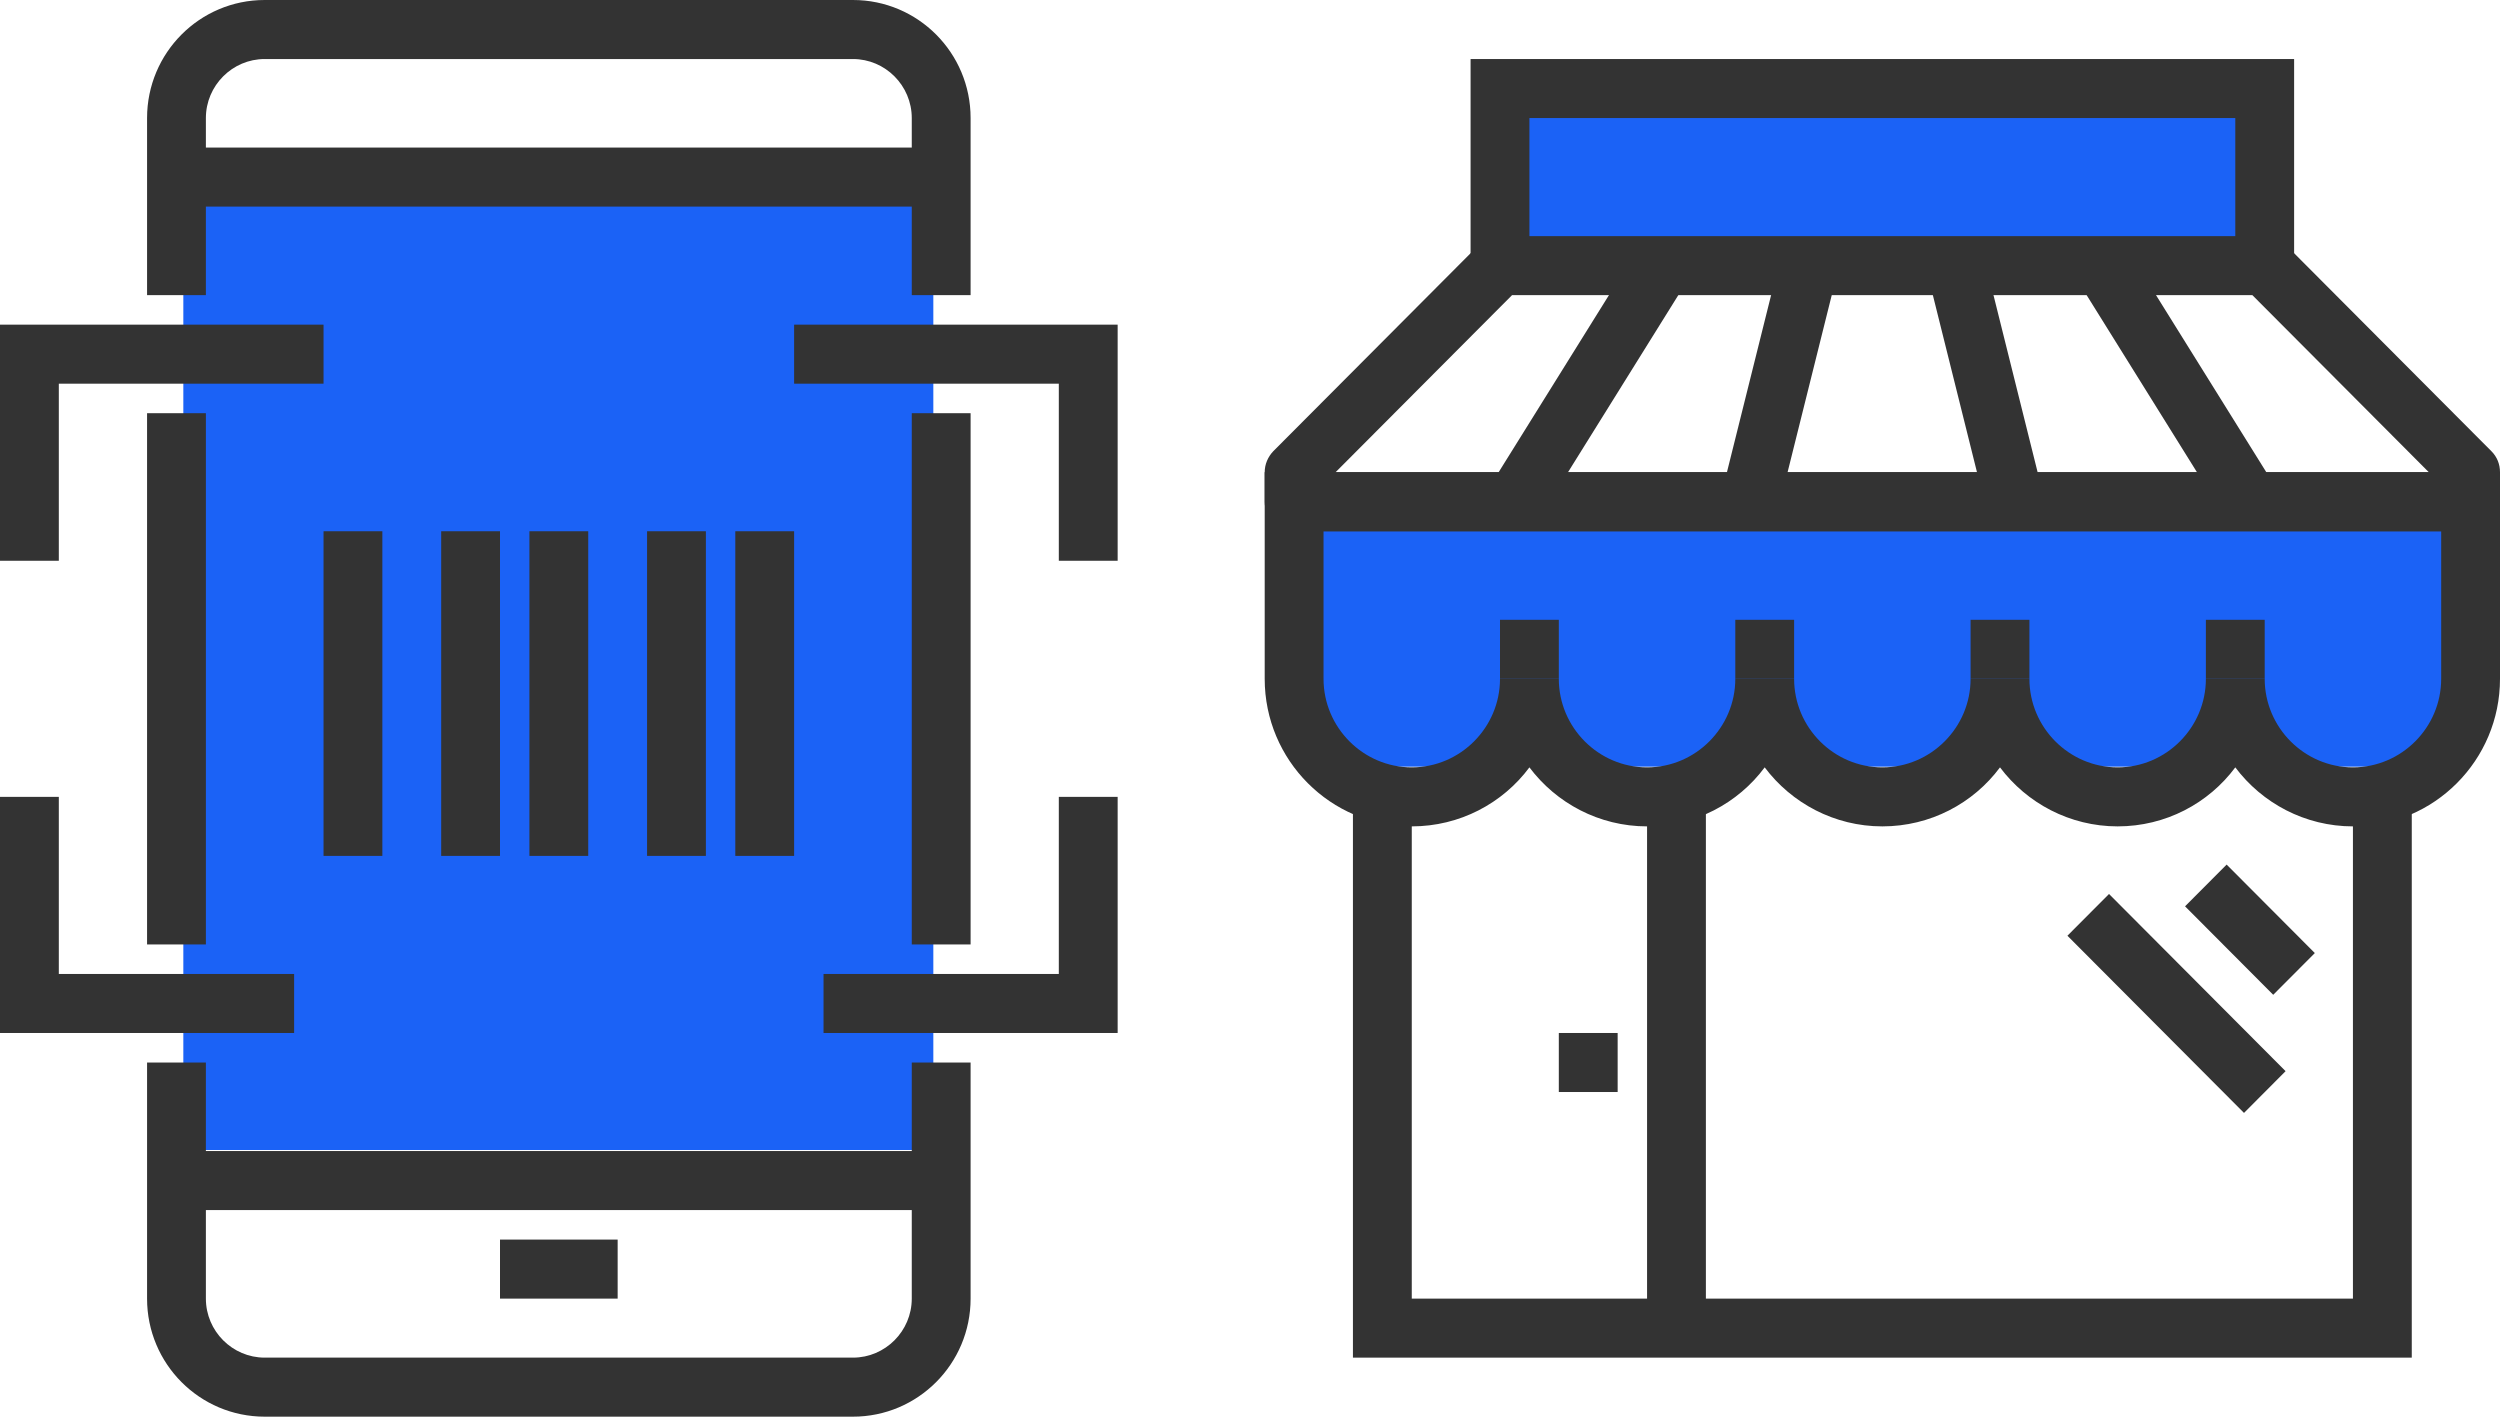
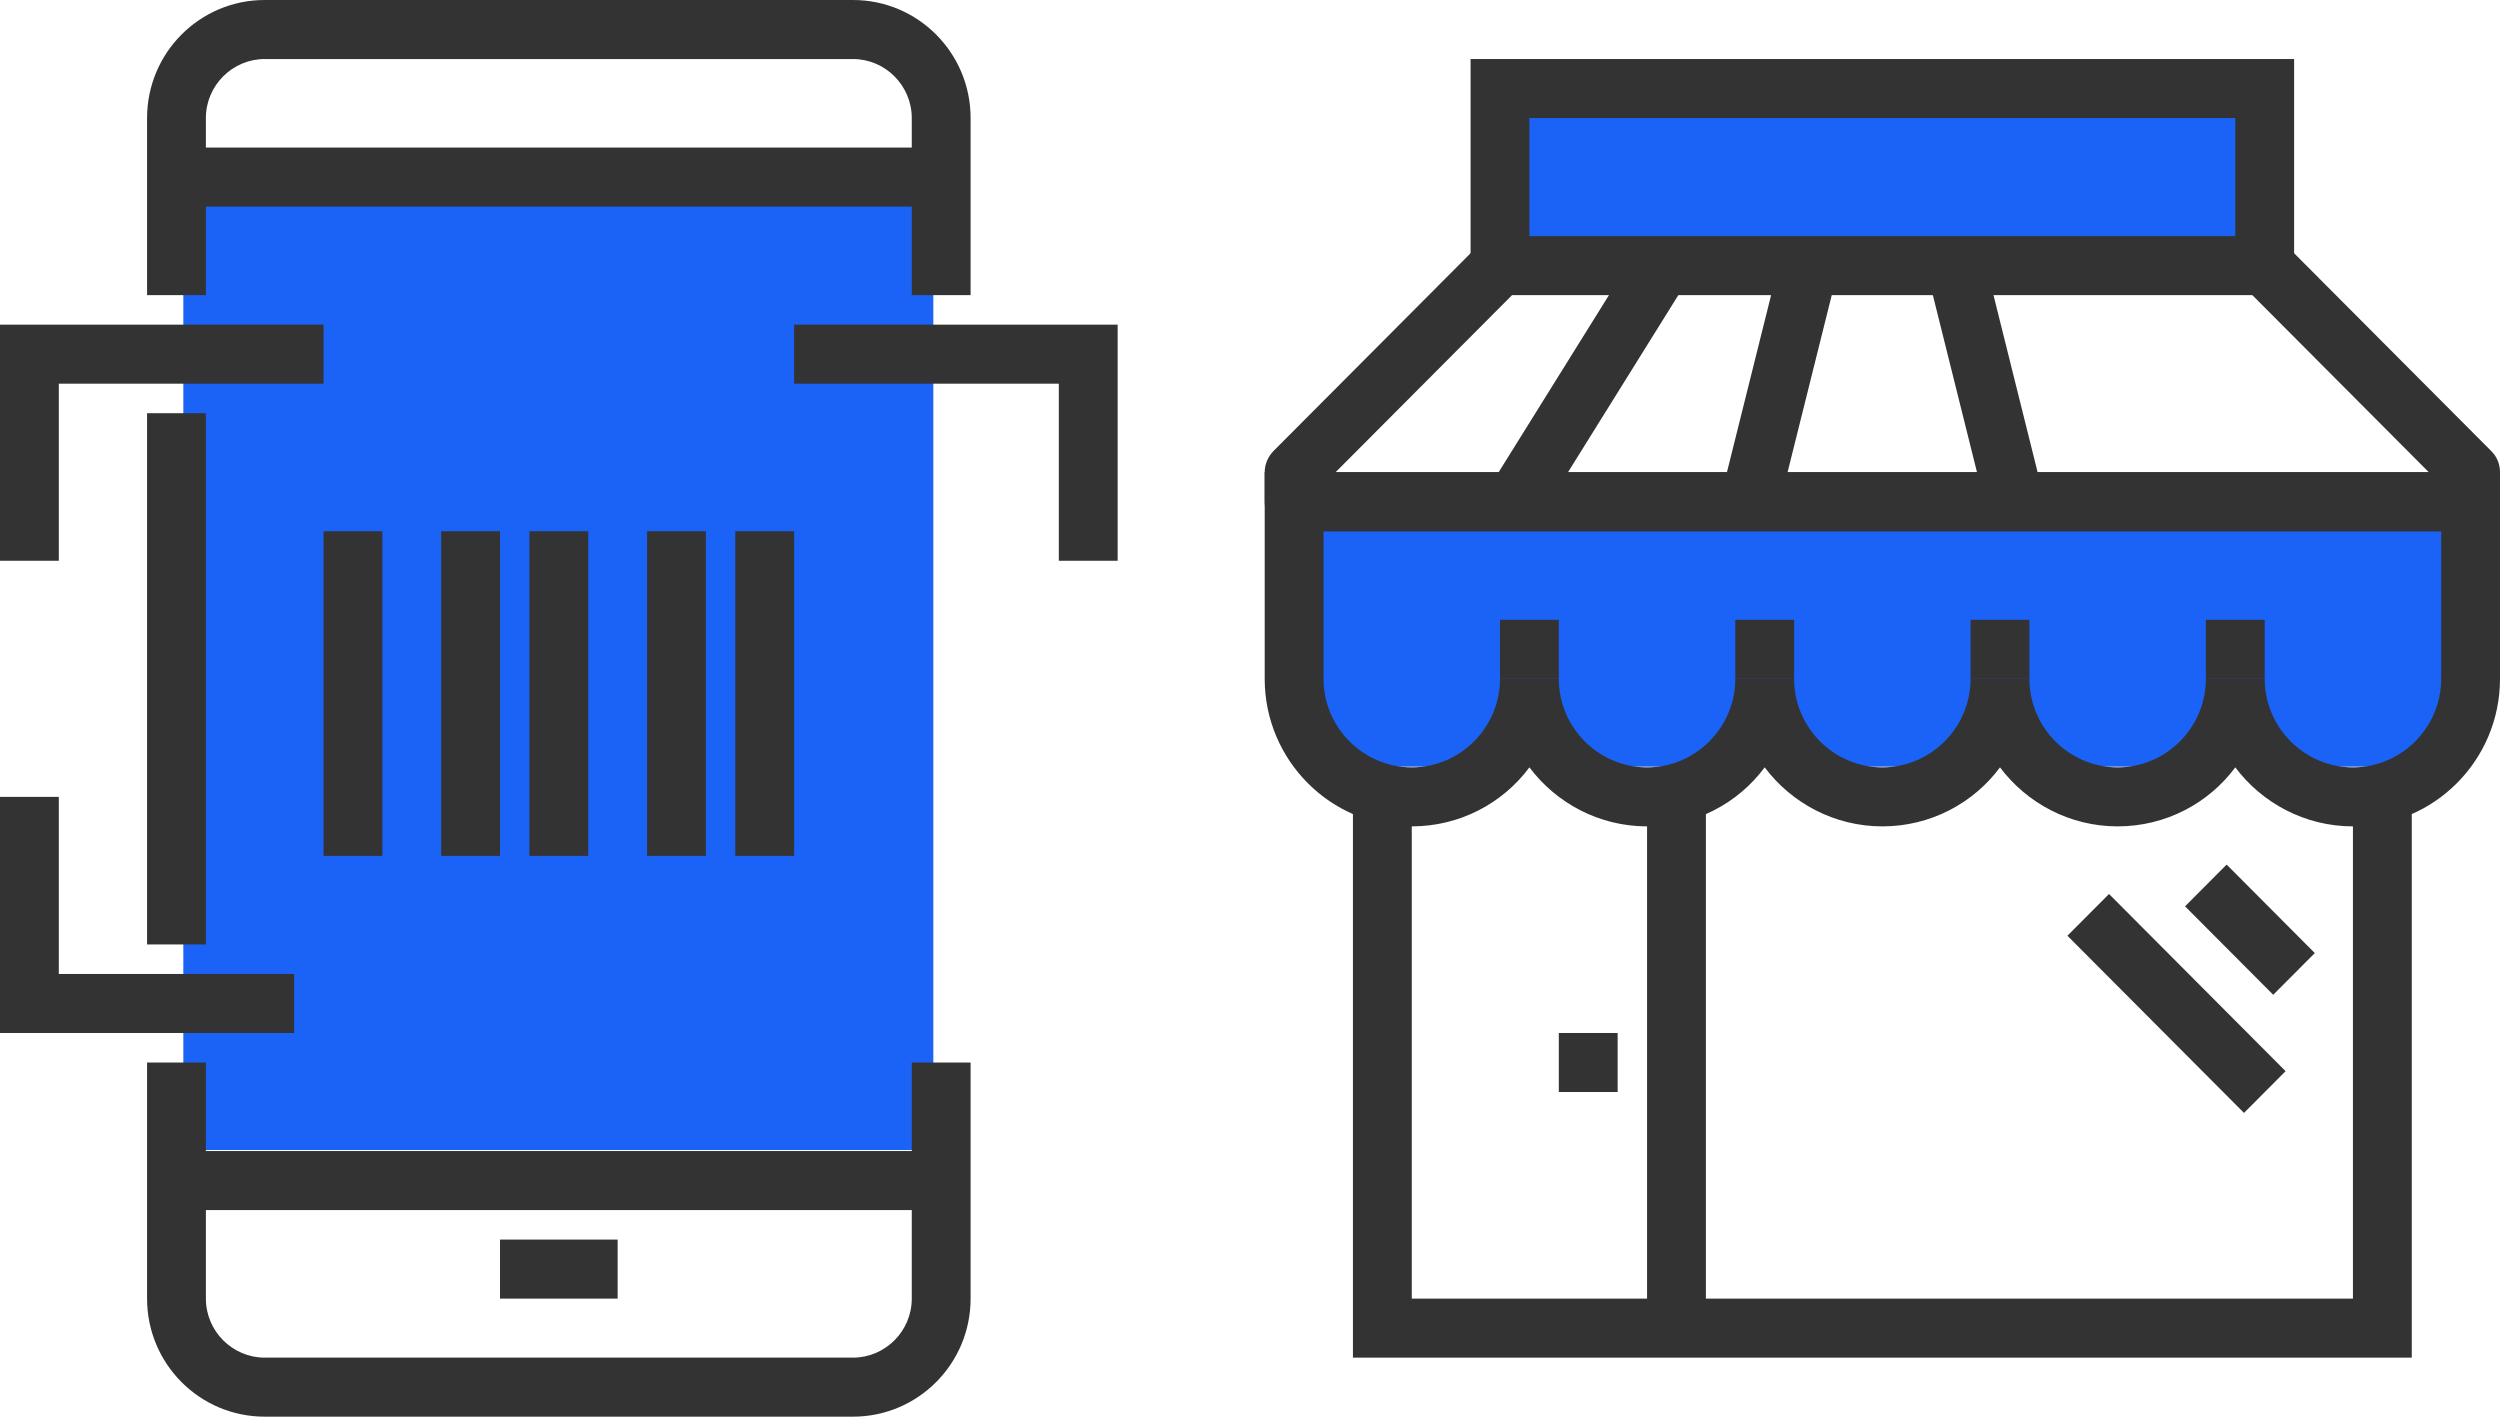
<svg xmlns="http://www.w3.org/2000/svg" width="150" height="85" viewBox="0 0 150 85" fill="none">
  <g clip-path="url(#clip0_56_2713)">
    <rect x="91" y="5" width="45" height="10" fill="#1B62F6" />
    <rect x="11" y="11" width="45" height="58" fill="#1B62F6" />
    <rect width="68" height="15" transform="matrix(-1 0 0 1 147 31)" fill="#1B62F6" />
    <path d="M12.353 24.792H8.824V56.667H12.353V24.792Z" fill="#333333" />
    <path d="M51.177 85H15.883C11.983 85 8.824 81.83 8.824 77.917V63.75H12.353V77.917C12.353 79.865 13.941 81.458 15.883 81.458H51.177C53.118 81.458 54.706 79.865 54.706 77.917V63.75H58.236V77.917C58.236 81.83 55.077 85 51.177 85Z" fill="#333333" />
-     <path d="M58.236 24.792H54.706V56.667H58.236V24.792Z" fill="#333333" />
+     <path d="M58.236 24.792H54.706V56.667V24.792Z" fill="#333333" />
    <path d="M58.236 17.708H54.706V7.083C54.706 5.135 53.118 3.542 51.177 3.542H15.883C13.941 3.542 12.353 5.135 12.353 7.083V17.708H8.824V7.083C8.824 3.17 11.983 0 15.883 0H51.177C55.077 0 58.236 3.17 58.236 7.083V17.708Z" fill="#333333" />
    <path d="M56.471 69.062H10.588V72.604H56.471V69.062Z" fill="#333333" />
    <path d="M56.471 8.854H10.588V12.396H56.471V8.854Z" fill="#333333" />
    <path d="M37.059 74.375H30V77.917H37.059V74.375Z" fill="#333333" />
    <path d="M22.941 31.875H19.412V51.354H22.941V31.875Z" fill="#333333" />
    <path d="M47.647 31.875H44.118V51.354H47.647V31.875Z" fill="#333333" />
    <path d="M30 31.875H26.471V51.354H30V31.875Z" fill="#333333" />
    <path d="M35.294 31.875H31.765V51.354H35.294V31.875Z" fill="#333333" />
    <path d="M42.353 31.875H38.824V51.354H42.353V31.875Z" fill="#333333" />
    <path d="M3.529 33.646H0V19.479H19.412V23.021H3.529V33.646Z" fill="#333333" />
    <path d="M17.647 61.979H0V47.812H3.529V58.438H17.647V61.979Z" fill="#333333" />
    <path d="M67.059 33.646H63.529V23.021H47.647V19.479H67.059V33.646Z" fill="#333333" />
-     <path d="M67.059 61.979H49.412V58.438H63.529V47.812H67.059V61.979Z" fill="#333333" />
    <path d="M141.176 49.583C138.3 49.583 135.724 48.184 134.118 46.042C132.512 48.202 129.935 49.583 127.059 49.583C124.182 49.583 121.606 48.184 120 46.042C118.394 48.202 115.818 49.583 112.941 49.583C110.065 49.583 107.488 48.184 105.882 46.042C104.276 48.202 101.7 49.583 98.823 49.583C95.947 49.583 93.371 48.184 91.765 46.042C90.159 48.202 87.582 49.583 84.706 49.583C79.835 49.583 75.882 45.617 75.882 40.729V28.333H150V40.729C150 45.617 146.047 49.583 141.176 49.583ZM132.353 40.729H135.882C135.882 43.651 138.265 46.042 141.176 46.042C144.088 46.042 146.471 43.651 146.471 40.729V31.875H79.412V40.729C79.412 43.651 81.794 46.042 84.706 46.042C87.618 46.042 90 43.651 90 40.729H93.529C93.529 43.651 95.912 46.042 98.823 46.042C101.735 46.042 104.118 43.651 104.118 40.729H107.647C107.647 43.651 110.029 46.042 112.941 46.042C115.853 46.042 118.235 43.651 118.235 40.729H121.765C121.765 43.651 124.147 46.042 127.059 46.042C129.971 46.042 132.353 43.651 132.353 40.729Z" fill="#333333" />
    <path d="M93.529 37.188H90V40.729H93.529V37.188Z" fill="#333333" />
    <path d="M107.647 37.188H104.118V40.729H107.647V37.188Z" fill="#333333" />
    <path d="M121.765 37.188H118.235V40.729H121.765V37.188Z" fill="#333333" />
    <path d="M135.882 37.188H132.353V40.729H135.882V37.188Z" fill="#333333" />
    <path d="M144.706 81.458H81.176V47.812H84.706V77.917H141.176V47.812H144.706V81.458Z" fill="#333333" />
    <path d="M102.353 47.812H98.824V79.688H102.353V47.812Z" fill="#333333" />
    <path d="M97.059 61.979H93.529V65.521H97.059V61.979Z" fill="#333333" />
    <path d="M148.235 31.875H77.647C76.676 31.875 75.882 31.078 75.882 30.104V28.333C75.882 27.855 76.076 27.413 76.394 27.076L88.747 14.68C89.082 14.344 89.523 14.167 90 14.167H135.882C136.359 14.167 136.8 14.361 137.135 14.68L149.488 27.076C149.824 27.413 150 27.855 150 28.333V30.104C150 31.078 149.206 31.875 148.235 31.875ZM80.135 28.333H145.729L135.141 17.708H90.724L80.135 28.333Z" fill="#333333" />
    <path d="M137.647 15.938H134.118V7.083H91.765V15.938H88.235V3.542H137.647V15.938Z" fill="#333333" />
    <path d="M98.216 15.012L89.395 29.172L92.388 31.049L101.209 16.889L98.216 15.012Z" fill="#333333" />
-     <path d="M127.669 14.992L124.676 16.869L133.497 31.029L136.49 29.152L127.669 14.992Z" fill="#333333" />
    <path d="M106.82 15.489L103.285 29.661L106.709 30.521L110.243 16.349L106.82 15.489Z" fill="#333333" />
    <path d="M119.061 15.507L115.637 16.366L119.169 30.539L122.593 29.68L119.061 15.507Z" fill="#333333" />
    <path d="M133.598 51.875L131.103 54.379L136.393 59.688L138.889 57.184L133.598 51.875Z" fill="#333333" />
    <path d="M126.541 53.639L124.045 56.144L134.64 66.775L137.135 64.27L126.541 53.639Z" fill="#333333" />
  </g>
  <defs>
    <clipPath id="clip0_56_2713">
      <rect width="150" height="85" fill="white" />
    </clipPath>
  </defs>
</svg>